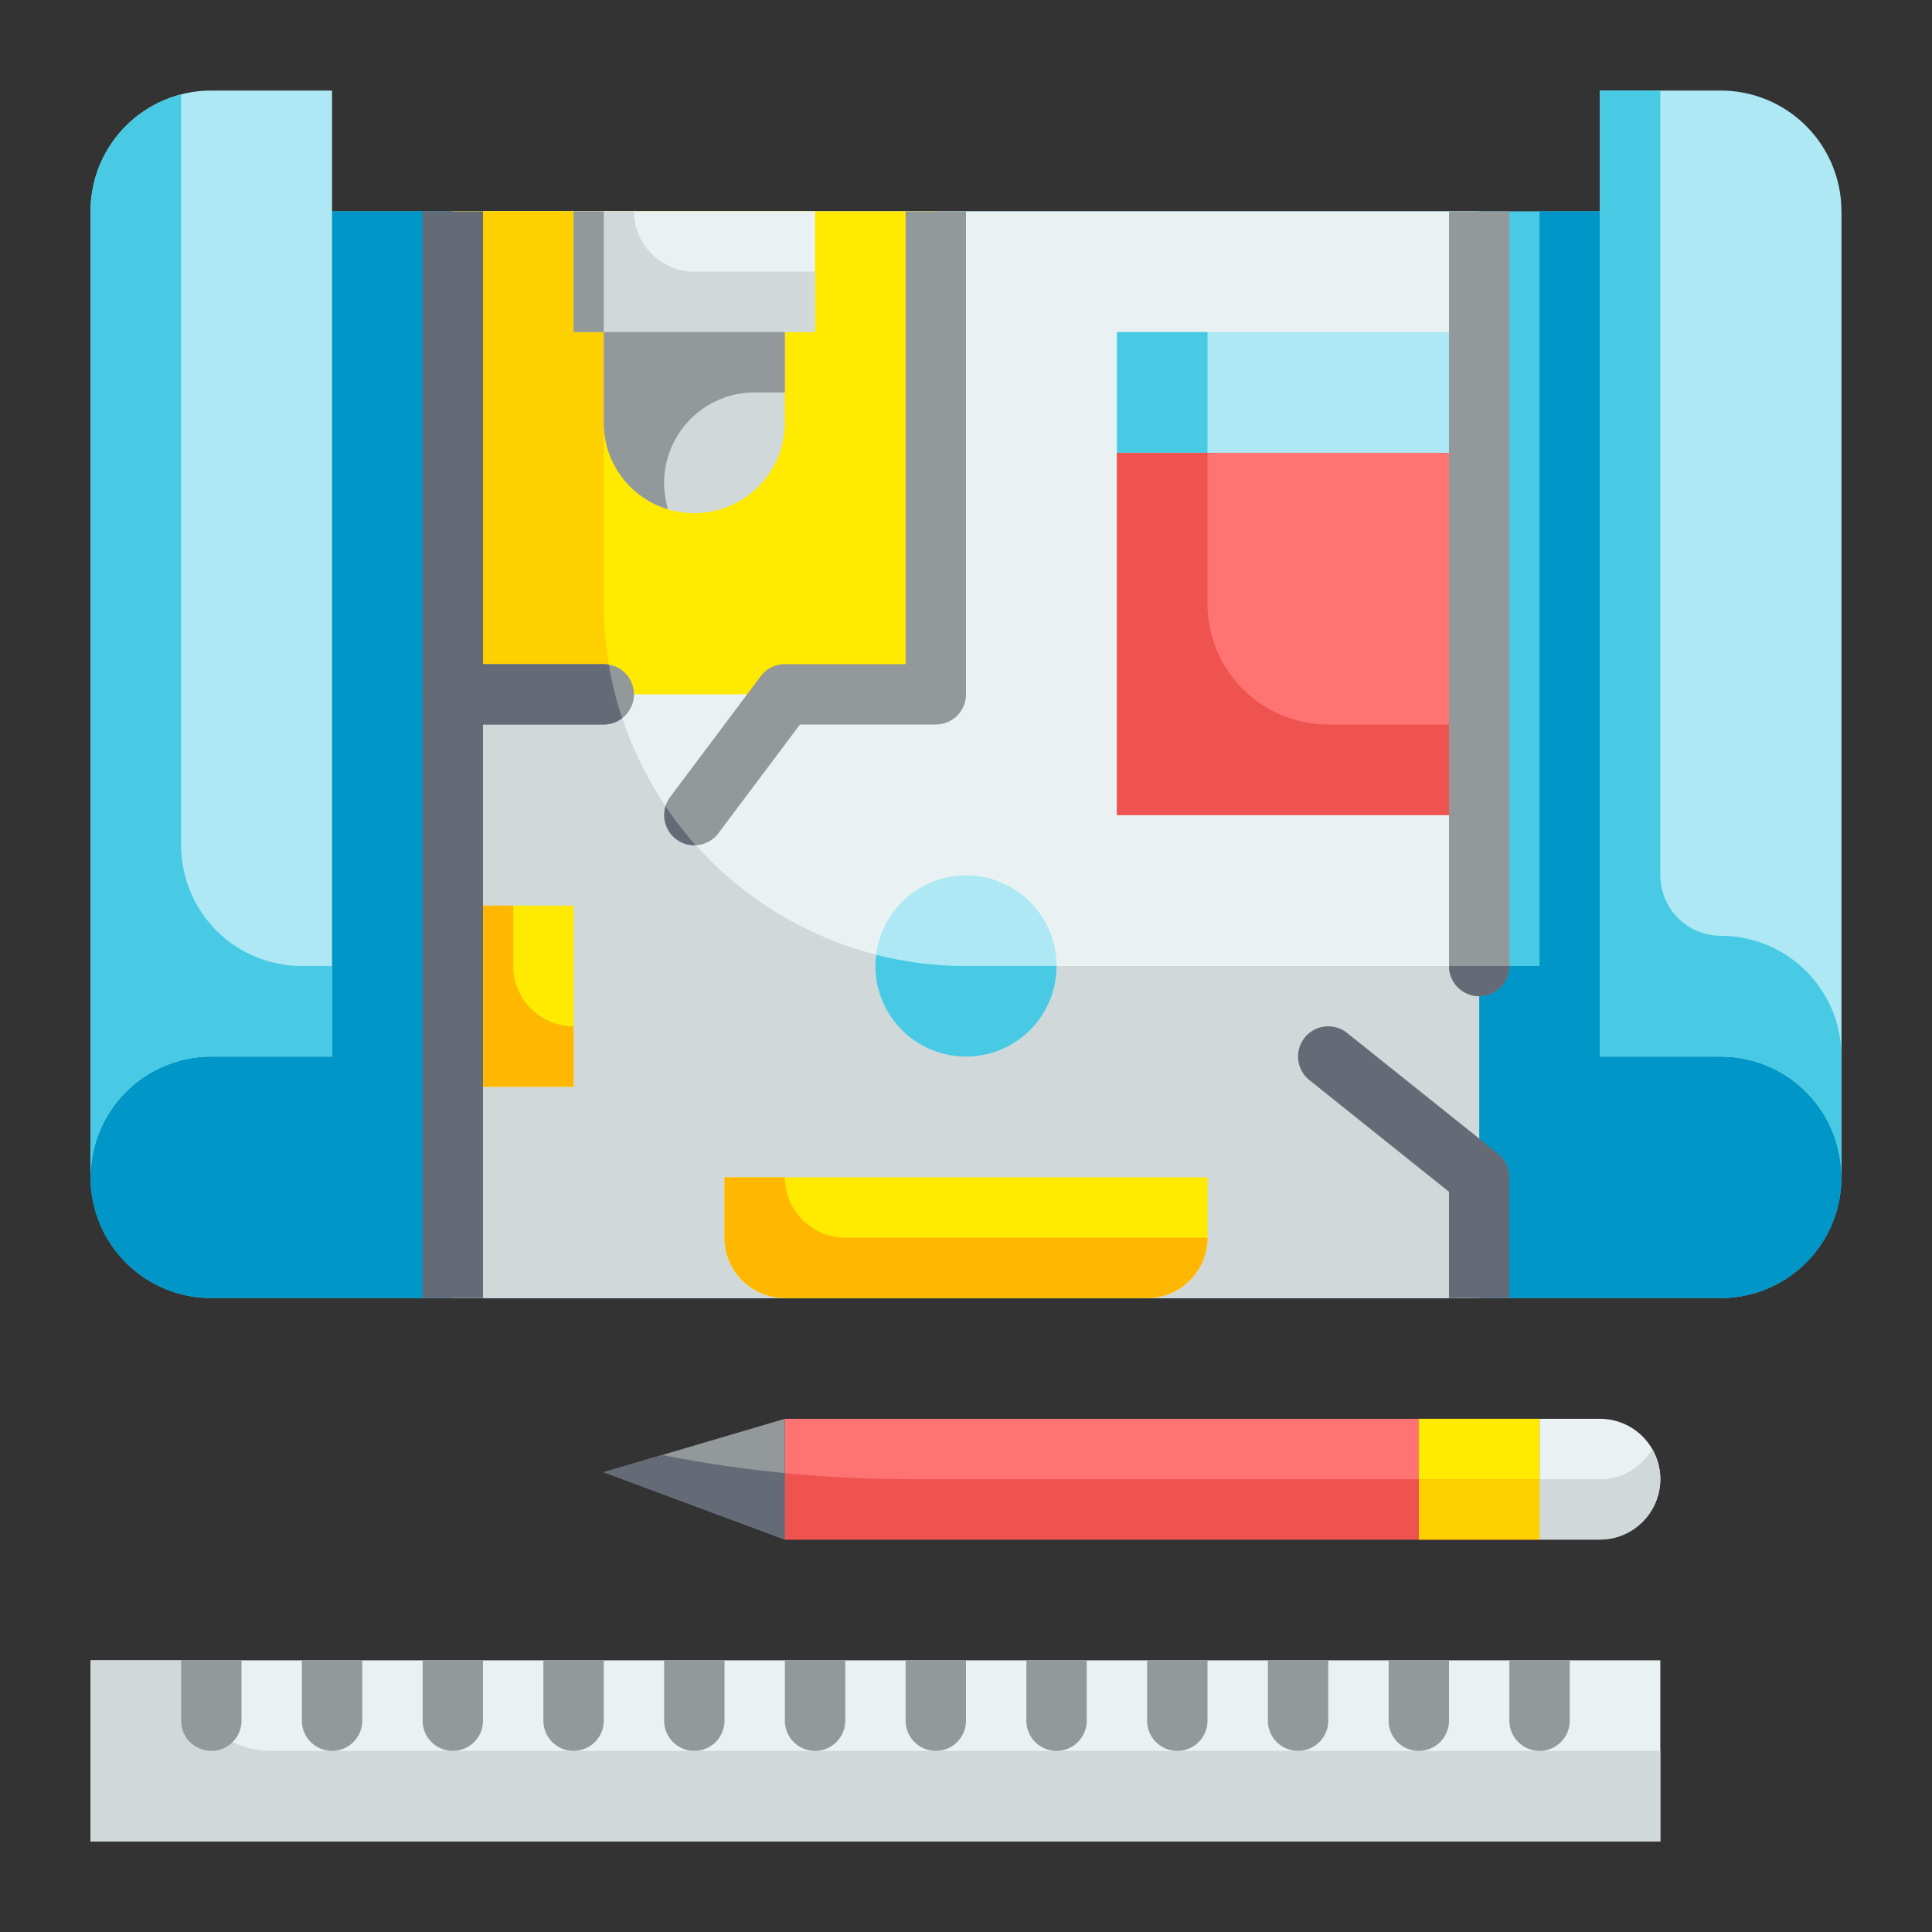
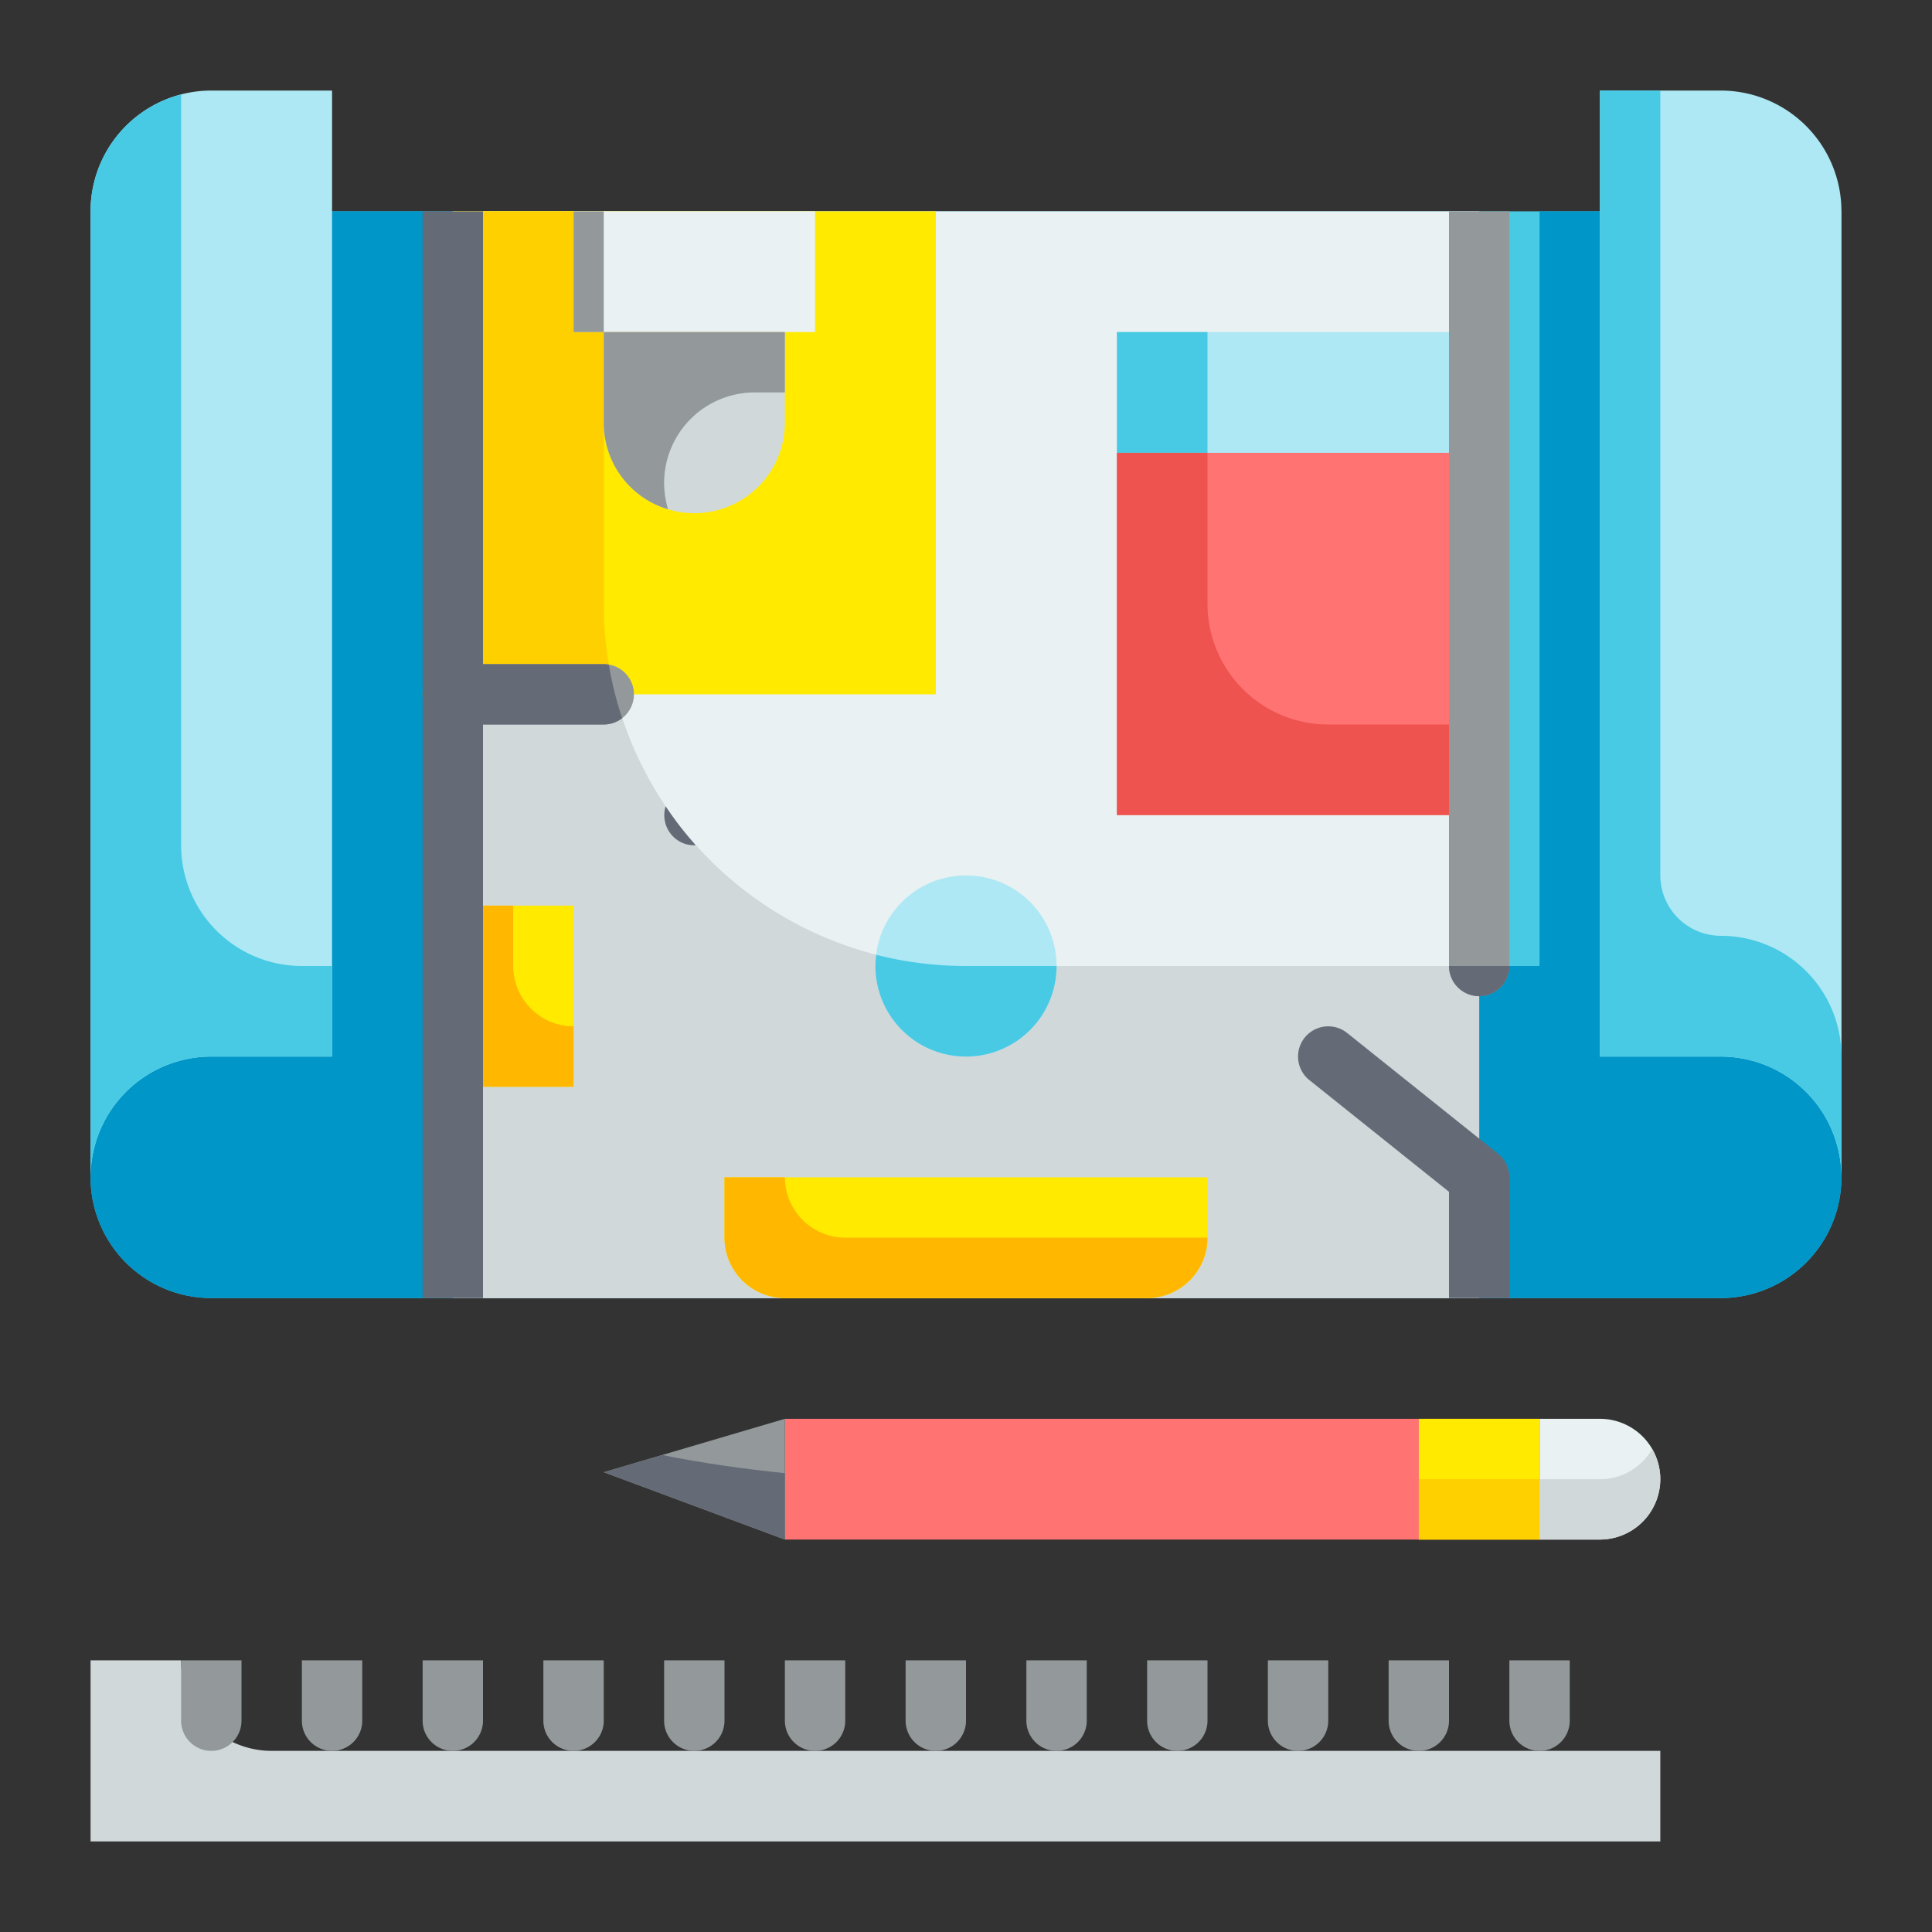
<svg xmlns="http://www.w3.org/2000/svg" height="512" viewBox="0 0 64 64" width="512">
  <rect x="0" y="0" width="64" height="64" fill="#333333" stroke="none" />
  <g id="Flat">
    <g id="Color_copy" data-name="Color copy">
      <path d="m3 7h58a0 0 0 0 1 0 0v32a4 4 0 0 1 -4 4h-50a4 4 0 0 1 -4-4v-32a0 0 0 0 1 0 0z" fill="#48cae4" />
      <path d="m61 7v32a4 4 0 0 1 -4 4h-50a4 4 0 0 1 -4-4v-32h17v13a12 12 0 0 0 12 12h19v-25z" fill="#0096c7" />
      <path d="m15 7h34v36h-34z" fill="#e9f1f2" />
      <path d="m49 32v11h-34v-36h5v13a12 12 0 0 0 12 12z" fill="#d0d8da" />
      <path d="m57 3h-4v32h4a4 4 0 0 1 4 4v-32a4 4 0 0 0 -4-4z" fill="#ade8f4" />
      <path d="m61 35v4a4 4 0 0 0 -4-4h-4v-32h2v26a2.006 2.006 0 0 0 2 2 3.995 3.995 0 0 1 4 4z" fill="#48cae4" />
      <path d="m7 3h4v32h-4a4 4 0 0 0 -4 4v-32a4 4 0 0 1 4-4z" fill="#ade8f4" />
      <path d="m11 32v3h-4a4 4 0 0 0 -4 4v-32a3.992 3.992 0 0 1 3-3.87v24.87a4 4 0 0 0 4 4z" fill="#48cae4" />
      <path d="m15 7h16v16h-16z" fill="#ffea00" />
      <path d="m37 11h12v4h-12z" fill="#ade8f4" />
      <path d="m37 15h12v12h-12z" fill="#ff7373" />
      <path d="m37 11h3v4h-3z" fill="#48cae4" />
      <path d="m49 24v3h-12v-12h3v5a4 4 0 0 0 4 4z" fill="#ef5350" />
      <path d="m24 39h16a0 0 0 0 1 0 0v2a2 2 0 0 1 -2 2h-12a2 2 0 0 1 -2-2v-2a0 0 0 0 1 0 0z" fill="#ffea00" />
      <path d="m40 41a2.006 2.006 0 0 1 -2 2h-12a2.006 2.006 0 0 1 -2-2v-2h2a2.006 2.006 0 0 0 2 2z" fill="#ffb700" />
      <circle cx="32" cy="32" fill="#ade8f4" r="3" />
      <path d="m15 30h4v6h-4z" fill="#ffea00" />
      <path d="m19 34v2h-4v-6h2v2a2.006 2.006 0 0 0 2 2z" fill="#ffb700" />
      <path d="m20.38 23h-5.38v-16h5v13a11.858 11.858 0 0 0 .38 3z" fill="#ffd000" />
      <path d="m35 32a3 3 0 0 1 -6 0 2.308 2.308 0 0 1 .03-.37 12.082 12.082 0 0 0 2.97.37z" fill="#48cae4" />
      <path d="m19 7h8v4h-8z" fill="#e9f1f2" />
      <path d="m20 11h6a0 0 0 0 1 0 0v3a3 3 0 0 1 -3 3 3 3 0 0 1 -3-3v-3a0 0 0 0 1 0 0z" fill="#d0d8da" />
      <path d="m48 43v-3.52l-4.625-3.7a1 1 0 0 1 1.25-1.562l5 4a1 1 0 0 1 .375.782v4z" fill="#656b76" />
      <path d="m50 7v25a1 1 0 0 1 -2 0v-25z" fill="#93999a" />
      <path d="m50 32a1 1 0 0 1 -2 0z" fill="#656b76" />
-       <path d="m32 7v16a1 1 0 0 1 -1 1h-4.5l-2.7 3.6a1 1 0 0 1 -1.6-1.2l3-4a1 1 0 0 1 .8-.4h4v-15z" fill="#93999a" />
      <path d="m20 24h-5a1 1 0 0 1 0-2h5a1 1 0 0 1 0 2z" fill="#93999a" />
      <path d="m23.04 27.99a.06.06 0 0 1 -.04.01.963.963 0 0 1 -.6-.2 1 1 0 0 1 -.35-1.09 11.2 11.2 0 0 0 .99 1.28z" fill="#656b76" />
      <path d="m20.61 23.79a1 1 0 0 1 -.61.21h-5a1 1 0 0 1 0-2h5a.881.881 0 0 1 .17.02 11.45 11.45 0 0 0 .44 1.77z" fill="#656b76" />
      <path d="m14 7h2v36h-2z" fill="#656b76" />
      <path d="m26 47h25v4h-25z" fill="#ff7373" />
      <path d="m51 47h2a2 2 0 0 1 2 2 2 2 0 0 1 -2 2h-2a0 0 0 0 1 0 0v-4a0 0 0 0 1 0 0z" fill="#e9f1f2" />
      <path d="m26 51v-4l-6 1.769z" fill="#93999a" />
      <path d="m47 47h4v4h-4z" fill="#ffea00" />
-       <path d="m51 49v2h-25v-2.2c1.38.13 2.76.2 4.15.2z" fill="#ef5350" />
      <path d="m55 49a2.015 2.015 0 0 1 -2 2h-2v-2h2a1.984 1.984 0 0 0 1.73-1 2 2 0 0 1 .27 1z" fill="#d0d8da" />
      <path d="m26 48.8v2.2l-6-2.23 1.94-.57c1.34.27 2.7.46 4.06.6z" fill="#656b76" />
      <path d="m47 49h4v2h-4z" fill="#ffd000" />
-       <path d="m3 55h52v6h-52z" fill="#e9f1f2" />
      <path d="m55 58v3h-52v-6h3a3 3 0 0 0 3 3z" fill="#d0d8da" />
      <g fill="#93999a">
        <path d="m32 55v2a1 1 0 0 1 -2 0v-2z" />
        <path d="m36 55v2a1 1 0 0 1 -2 0v-2z" />
        <path d="m40 55v2a1 1 0 0 1 -2 0v-2z" />
        <path d="m44 55v2a1 1 0 0 1 -2 0v-2z" />
        <path d="m48 55v2a1 1 0 0 1 -2 0v-2z" />
        <path d="m52 55v2a1 1 0 0 1 -2 0v-2z" />
        <path d="m8 55v2a1 1 0 0 1 -2 0v-2z" />
        <path d="m12 55v2a1 1 0 0 1 -2 0v-2z" />
        <path d="m16 55v2a1 1 0 0 1 -2 0v-2z" />
        <path d="m20 55v2a1 1 0 0 1 -2 0v-2z" />
        <path d="m24 55v2a1 1 0 0 1 -2 0v-2z" />
        <path d="m28 55v2a1 1 0 0 1 -2 0v-2z" />
      </g>
-       <path d="m27 9v2h-8v-4h2a2.006 2.006 0 0 0 2 2z" fill="#d0d8da" />
      <path d="m19 7h1v4h-1z" fill="#93999a" />
      <path d="m26 11v2h-1a3 3 0 0 0 -3 3 3.1 3.1 0 0 0 .13.87 2.982 2.982 0 0 1 -2.13-2.87v-3z" fill="#93999a" />
    </g>
  </g>
</svg>